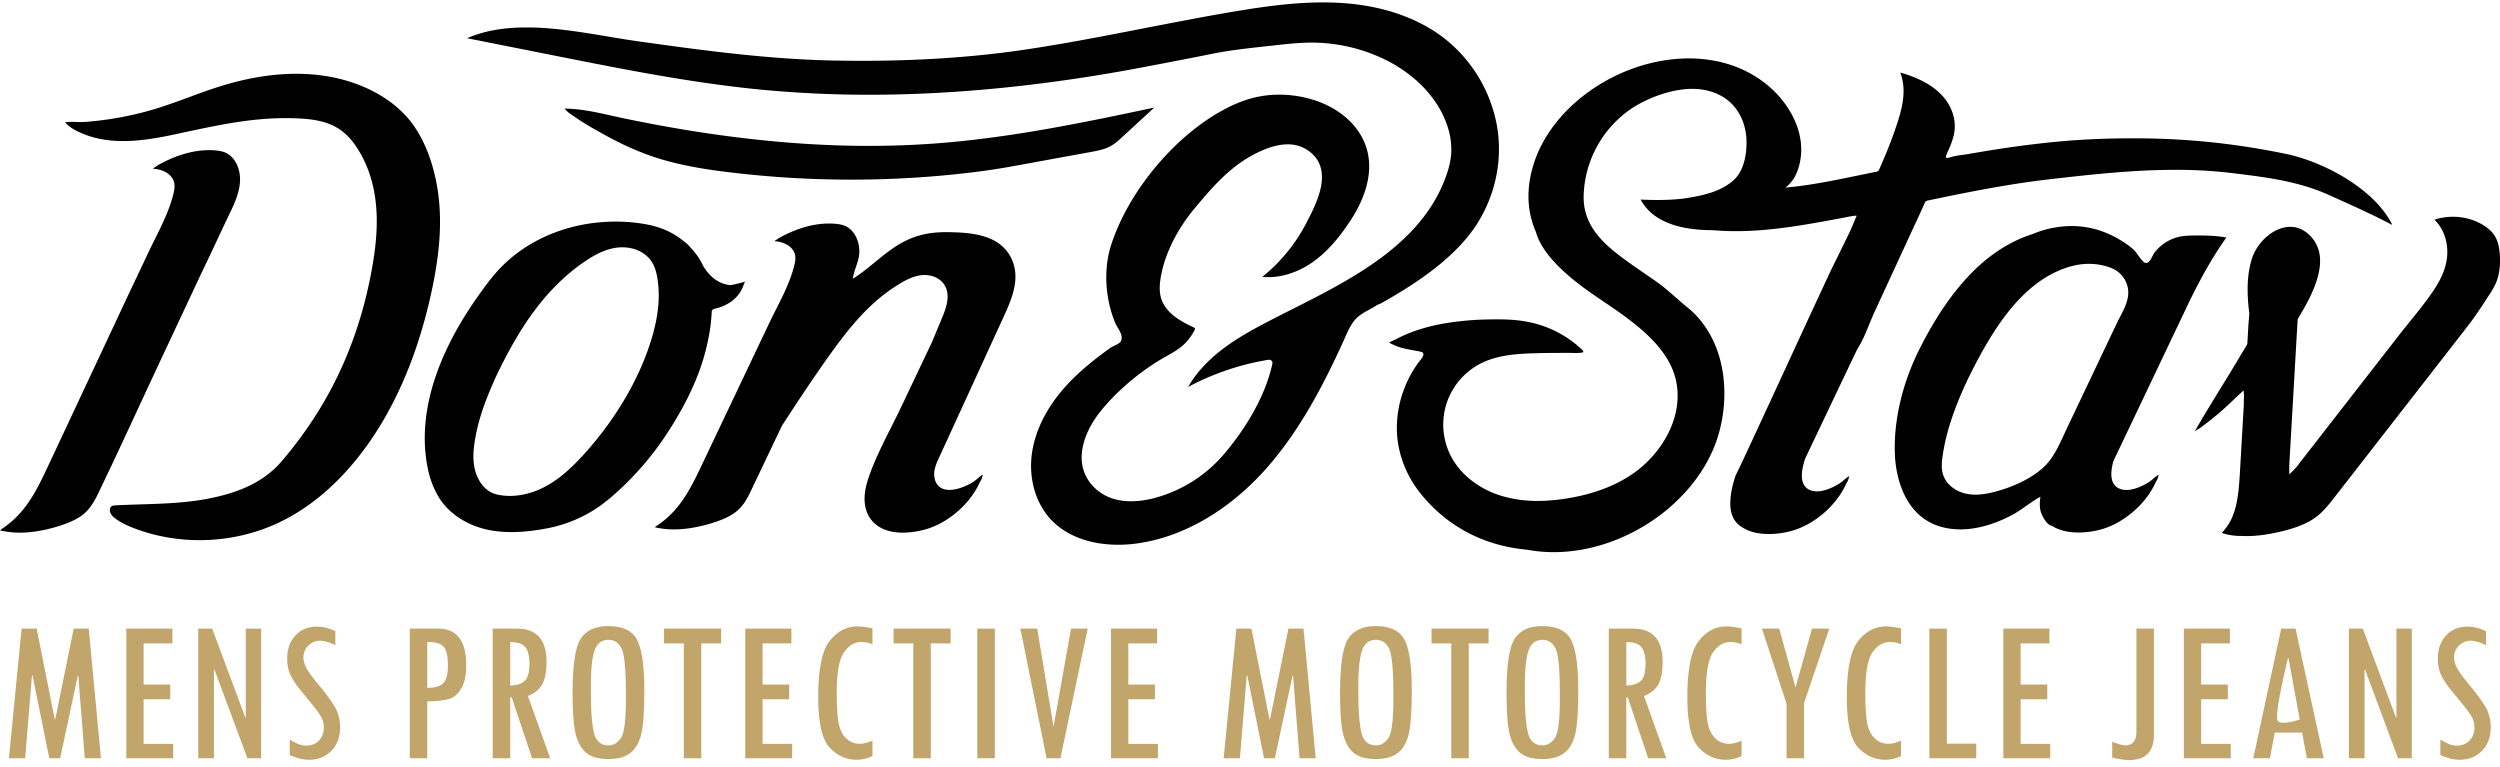
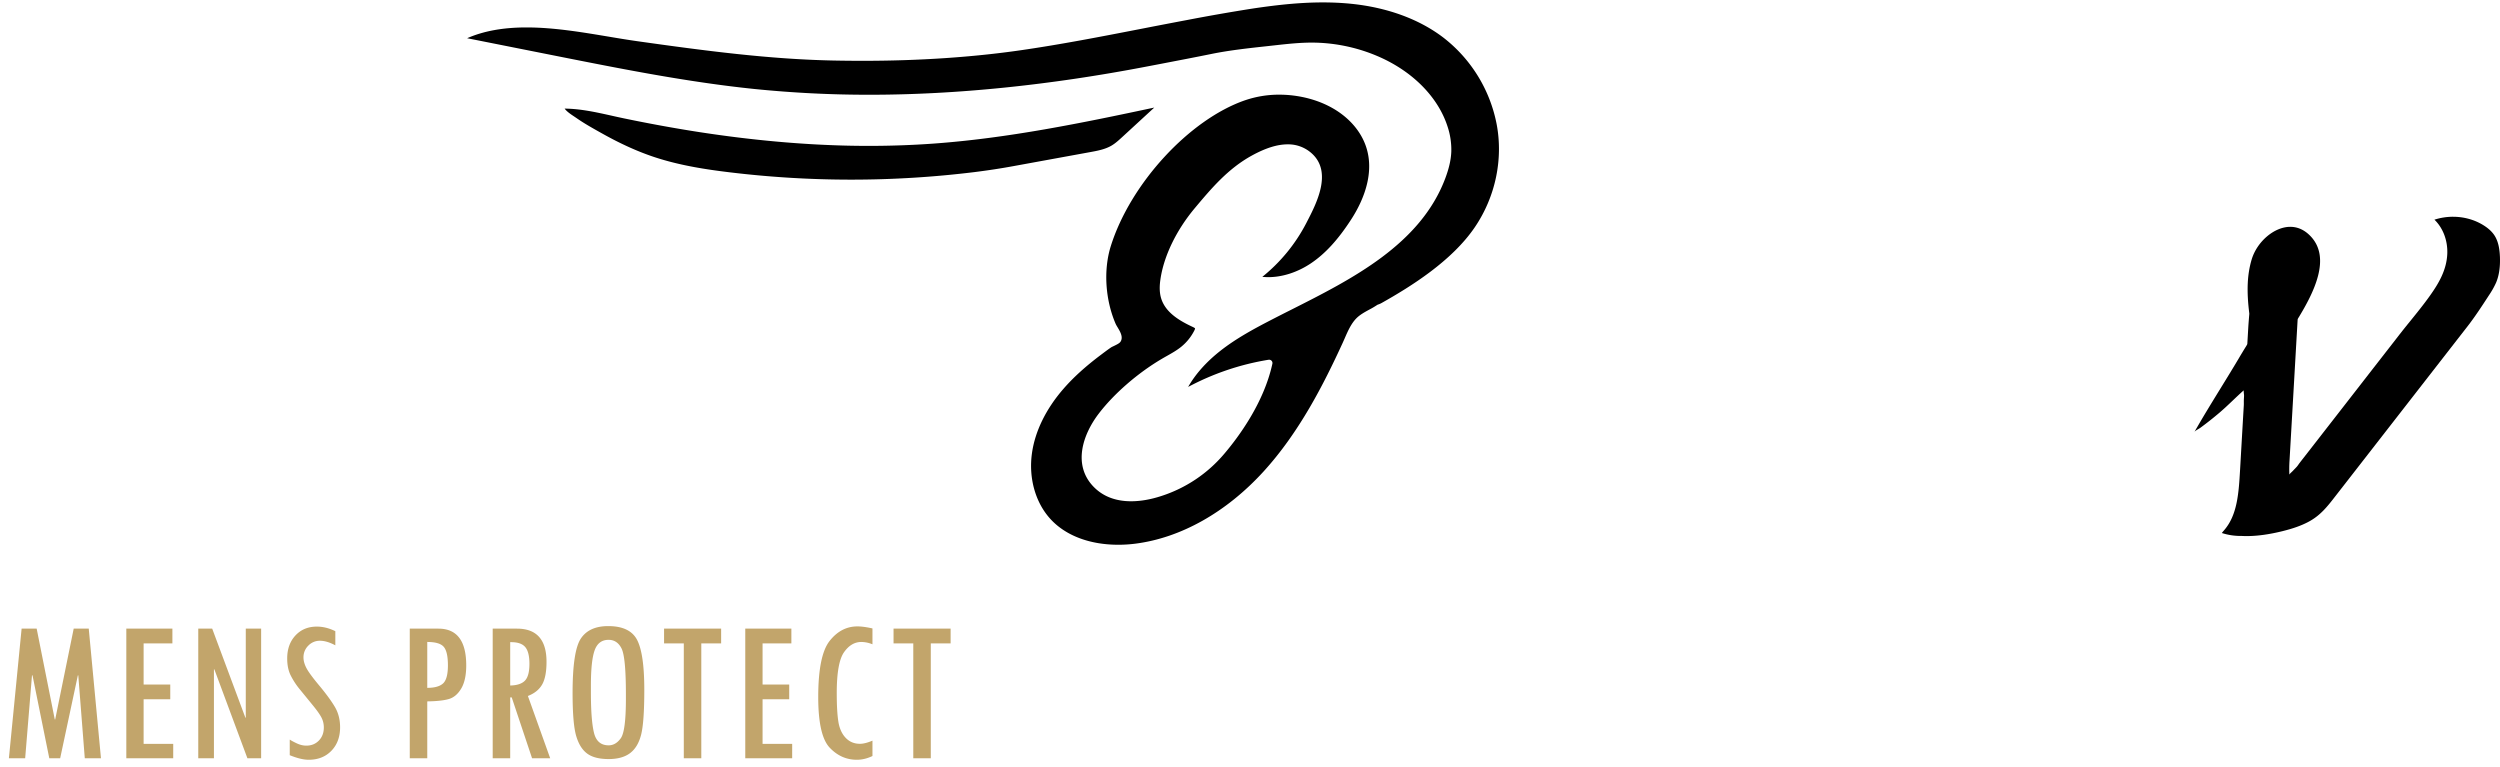
<svg xmlns="http://www.w3.org/2000/svg" viewBox="0 0 150 46" style="fill-rule:evenodd;clip-rule:evenodd;stroke-linejoin:round;stroke-miterlimit:2" xml:space="preserve">
  <path style="fill:#c2a56b;fill-rule:nonzero" d="M6.058 45.495h-.971l-.39-4.975h-.025L3.61 45.495h-.653L1.95 40.52h-.031l-.409 4.975H.534l.763-7.777H2.2l1.087 5.451h.024l1.111-5.451h.903zM10.393 45.495H7.579v-7.777h2.765v.886H8.617v2.466h1.599v.885H8.617v2.679h1.776zM15.668 45.495h-.824l-1.983-5.335h-.025v5.335h-.94v-7.777h.836l1.99 5.341h.025v-5.341h.921zM20.12 38.719q-.513-.274-.922-.274a.95.95 0 0 0-.699.293.97.97 0 0 0-.29.709q0 .294.171.627.17.334.778 1.063.607.729.928 1.267.32.538.32 1.234 0 .867-.521 1.408-.522.54-1.365.54-.463 0-1.135-.274v-.934q.018.006.037.018.091.067.384.205t.574.137q.457 0 .754-.306.296-.306.296-.783 0-.33-.15-.612t-.546-.763l-.702-.86a4.5 4.5 0 0 1-.604-.916q-.196-.415-.196-.99 0-.849.495-1.38.494-.531 1.282-.532.549 0 1.111.275zM24.586 37.718h1.715q1.673 0 1.673 2.204 0 .879-.296 1.383-.297.503-.739.634-.442.132-1.303.144v3.412h-1.05zm1.05 3.553q.665 0 .952-.269t.287-1.08q0-.818-.25-1.111t-.989-.293zM33.011 45.495h-1.087l-1.22-3.65h-.092v3.65h-1.05v-7.777h1.453q1.776 0 1.776 1.99 0 .904-.262 1.362t-.855.689zm-2.399-4.364q.61-.013.882-.29.272-.278.272-1.011 0-.702-.248-1.001-.246-.299-.845-.299h-.061zM34.355 41.585q0-2.53.498-3.275.497-.744 1.639-.744 1.305 0 1.736.832.43.833.43 2.998 0 1.94-.192 2.69t-.665 1.104-1.285.354q-.837 0-1.282-.327-.446-.326-.662-1.058t-.217-2.574m3.199.061q0-2.213-.26-2.735-.26-.52-.778-.521-.61 0-.836.625t-.226 2.107v.427q0 1.652.183 2.411t.879.76q.428 0 .732-.427.306-.427.306-2.36zM43.268 38.604h-1.19v6.891h-1.05v-6.891h-1.184v-.886h3.424zM47.53 45.495h-2.814v-7.777h2.766v.886h-1.728v2.466h1.599v.885h-1.599v2.679h1.776zM52.348 45.361q-.47.225-.94.225-.94 0-1.627-.727-.687-.726-.687-3.035 0-2.505.687-3.372.687-.868 1.663-.868.367 0 .904.122v.952a1.8 1.8 0 0 0-.666-.14q-.61 0-1.043.62-.434.62-.434 2.447 0 1.088.095 1.702.094.614.436.978.342.363.861.363.305 0 .751-.189zM57.037 38.604h-1.19v6.891h-1.05v-6.891h-1.184v-.886h3.424z" />
-   <path style="fill:#c2a56b" d="M58.638 37.718h1.05v7.776h-1.05z" />
-   <path style="fill:#c2a56b;fill-rule:nonzero" d="M61.221 37.718h1.013l.977 5.885 1.05-5.885h1.001l-1.636 7.777h-.83zM69.475 45.495h-2.814v-7.777h2.765v.886h-1.727v2.466h1.599v.885h-1.599v2.679h1.776zM78.943 45.495h-.971l-.39-4.975h-.025l-1.062 4.975h-.653l-1.007-4.975h-.031l-.409 4.975h-.976l.763-7.777h.903l1.087 5.451h.024l1.111-5.451h.903zM80.403 41.585q0-2.53.498-3.275.497-.744 1.639-.744 1.305 0 1.736.832.43.833.43 2.998 0 1.94-.192 2.69t-.665 1.104-1.285.354q-.837 0-1.282-.327-.446-.326-.662-1.058t-.217-2.574m3.199.061q0-2.213-.26-2.735-.26-.52-.778-.521-.61 0-.836.625t-.226 2.107v.427q0 1.652.183 2.411t.879.76q.427 0 .732-.427.306-.427.306-2.36zM89.316 38.604h-1.19v6.891h-1.05v-6.891h-1.184v-.886h3.424zM90.392 41.585q0-2.53.498-3.275.497-.744 1.638-.744 1.306 0 1.737.832.43.833.43 2.998 0 1.94-.192 2.69t-.665 1.104-1.285.354q-.837 0-1.282-.327-.446-.326-.662-1.058t-.217-2.574m3.199.061q0-2.213-.26-2.735-.26-.52-.778-.521-.61 0-.836.625t-.226 2.107v.427q0 1.652.183 2.411t.879.76q.428 0 .732-.427.306-.427.306-2.36zM99.977 45.495H98.89l-1.221-3.65h-.091v3.65h-1.05v-7.777h1.453q1.776 0 1.776 1.99 0 .904-.262 1.362t-.855.689zm-2.399-4.364q.61-.013.882-.29.272-.278.272-1.011 0-.702-.248-1.001-.246-.299-.845-.299h-.061zM104.495 45.361a2.16 2.16 0 0 1-.94.225q-.94 0-1.627-.727-.686-.726-.686-3.035 0-2.505.686-3.372.687-.868 1.664-.868.366 0 .903.122v.952a1.8 1.8 0 0 0-.665-.14q-.61 0-1.044.62-.433.62-.433 2.447 0 1.088.094 1.702.095.614.437.978.341.363.86.363.306 0 .751-.189zM109.758 37.718l-1.514 4.462v3.315h-1.05v-3.266l-1.477-4.511h1.038l.964 3.492h.025l.976-3.492zM114.063 45.361a2.16 2.16 0 0 1-.94.225q-.94 0-1.627-.727-.687-.726-.687-3.035 0-2.505.687-3.372.687-.868 1.663-.868.367 0 .904.122v.952a1.8 1.8 0 0 0-.665-.14q-.61 0-1.044.62t-.434 2.447q0 1.088.095 1.702t.436.978q.342.363.861.363.306 0 .751-.189zM118.575 45.495h-2.814v-7.777h1.05v6.904h1.764zM123.014 45.495H120.2v-7.777h2.765v.886h-1.727v2.466h1.599v.885h-1.599v2.679h1.776zM129.235 44.097q0 1.508-1.49 1.508-.336 0-1.013-.147v-.952q.543.214.824.214a.56.56 0 0 0 .461-.211q.168-.21.168-.577v-6.214h1.05zM133.844 45.495h-2.813v-7.777h2.765v.886h-1.728v2.466h1.599v.885h-1.599v2.679h1.776zM139.425 45.495h-1.013l-.287-1.538h-1.642l-.287 1.538h-1.001l1.678-7.777h.861zm-1.441-2.326-.677-3.687h-.025s-.764 3.073-.647 3.687c.085.442 1.349 0 1.349 0M144.706 45.495h-.824l-1.984-5.335h-.024v5.335h-.94v-7.777h.836l1.99 5.341h.025v-5.341h.921zM149.158 38.719q-.513-.274-.922-.274a.95.95 0 0 0-.699.293.97.97 0 0 0-.29.709q0 .294.171.627.17.334.778 1.063.607.729.928 1.267.32.538.32 1.234 0 .867-.521 1.408-.522.54-1.365.54-.463 0-1.135-.274v-.934q.018.006.037.018.091.067.384.205t.574.137q.457 0 .754-.306.296-.306.296-.783 0-.33-.15-.612t-.546-.763l-.702-.86a4.5 4.5 0 0 1-.604-.916q-.196-.415-.196-.99 0-.849.495-1.38.494-.531 1.282-.532.549 0 1.111.275z" />
-   <path style="fill-rule:nonzero" d="M54.171 31.959c-.896 0-1.554-.287-1.957-.852-.236-.332-.356-.785-.338-1.277.018-.508.175-1 .309-1.373.344-.952.818-1.894 1.276-2.804.204-.405.407-.809.6-1.214l1.843-3.881.64-1.533c.268-.644.491-1.379.105-1.956-.238-.355-.679-.568-1.179-.568q-.08 0-.16.008c-.483.046-.925.276-1.293.495-1.928 1.148-3.211 2.837-4.572 4.766a116 116 0 0 0-2.242 3.336l-.286.435-1.768 3.714c-.302.639-.563 1.191-1.173 1.583-.352.227-.771.404-1.357.577-.786.231-1.519.349-2.18.349a5 5 0 0 1-1.153-.13 3 3 0 0 1 .181-.13l.06-.041c1.323-.917 1.947-2.228 2.607-3.616l4.023-8.467q.194-.401.401-.808c.431-.852.876-1.733 1.101-2.657.056-.229.098-.473.02-.708-.087-.262-.311-.478-.632-.608a1.7 1.7 0 0 0-.589-.127 4 4 0 0 1 .607-.363c.929-.463 1.831-.698 2.682-.698q.172 0 .343.013c.265.021.456.062.62.133.369.161.654.528.781 1.004.051.191.075.396.068.592-.018.551-.321 1.024-.388 1.573l.129-.084c1.209-.794 2.138-1.908 3.538-2.407a5 5 0 0 1 1.049-.254 7 7 0 0 1 .896-.052q.224.001.448.008c.693.023 1.497.087 2.199.39 1.059.456 1.623 1.473 1.472 2.653-.096.745-.419 1.45-.731 2.131l-3.842 8.379c-.139.303-.312.681-.271 1.084.052.522.383.821.908.821.544 0 1.161-.307 1.44-.488.076-.05.16-.12.247-.194.096-.082.207-.176.311-.234a1.04 1.04 0 0 1-.177.457c-.591 1.331-1.958 2.49-3.34 2.849a5.2 5.2 0 0 1-1.276.174M125.341 15.83c-.437 0-.89.077-1.345.228-2.703.902-4.417 3.697-5.738 6.313-.242.48-.468.973-.673 1.465-.55 1.326-.878 2.453-1.031 3.546-.048.343-.085.707.02 1.062.164.55.665.994 1.308 1.157q.305.078.651.078c.312 0 .655-.047 1.048-.145 1.17-.289 2.242-.805 2.94-1.415q.136-.118.26-.252c.466-.503.758-1.139 1.04-1.753l.168-.363 3.027-6.37c.054-.115.117-.234.18-.355.265-.504.565-1.075.488-1.665a1.6 1.6 0 0 0-.673-1.104c-.237-.161-.51-.246-.721-.303a3.7 3.7 0 0 0-.949-.124m-.623 16.121c-.634 0-1.176-.132-1.568-.383a.2.2 0 0 0-.07-.027c-.254-.05-.493-.486-.583-.697-.138-.325-.121-.692-.072-1.036-.585.306-1.096.769-1.685 1.083-1.07.571-2.146.872-3.109.872-.298 0-.591-.028-.87-.084-2.66-.531-3.016-3.429-3.062-4.304-.108-2.067.426-4.374 1.502-6.497 1.746-3.443 3.742-5.6 6.1-6.595q.324-.137.66-.241a6.1 6.1 0 0 1 2.329-.48c1.019 0 1.999.28 2.912.831.335.202.588.384.799.572.104.094.189.214.279.342.104.146.211.297.358.423a.2.2 0 0 0 .258.003c.115-.094.187-.236.256-.372.035-.069.069-.138.108-.19a2.6 2.6 0 0 1 1.526-.972c.299-.06.613-.067.936-.069l.196-.001c.507 0 1.093.016 1.663.122-.805 1.135-1.577 2.488-2.36 4.133l-4.412 9.27-.013.035c-.222.827-.124 1.363.292 1.592q.213.116.494.117c.583 0 1.201-.375 1.377-.49.077-.05.16-.12.248-.195.095-.081.205-.175.308-.234a1 1 0 0 1-.174.453c-.591 1.332-1.959 2.491-3.343 2.851-.425.11-.868.168-1.28.168M37.33 14.838a3 3 0 0 0-.303.018c-.794.098-1.496.525-2.019.887-2.452 1.696-3.92 4.198-4.925 6.189-.242.478-.468.97-.673 1.464-.3.722-.668 1.684-.862 2.723-.101.541-.2 1.172-.105 1.801.113.734.547 1.584 1.431 1.763q.35.072.719.072c.618 0 1.267-.152 1.878-.439.826-.388 1.592-.996 2.484-1.97 2.018-2.201 3.513-4.781 4.21-7.264q.06-.217.112-.432c.25-1.038.308-1.939.184-2.835-.046-.333-.129-.762-.365-1.12-.353-.537-1.013-.857-1.766-.857m-6.644 17.087c-.401 0-.784-.029-1.138-.086-1.384-.223-2.585-.966-3.212-1.989a5.4 5.4 0 0 1-.644-1.626c-.863-3.956 1.153-7.875 2.997-10.465.385-.541.766-1.067 1.199-1.538 1.705-1.859 4.278-2.925 7.059-2.925.391 0 .783.022 1.168.066.654.074 1.177.192 1.644.371.474.182.914.442 1.308.775l.031.021q.026.015.05.034.143.123.294.301.327.346.544.703c.078.126.143.257.207.388l.019.034c.411.672.957 1.053 1.59 1.117l.02.001.035-.003q.41-.073.842-.208c-.031.072-.053.13-.075.187-.074.19-.138.355-.265.526a2.2 2.2 0 0 1-.548.529 2.8 2.8 0 0 1-.954.391.2.2 0 0 0-.155.188 10 10 0 0 1-.1 1.036c-.056.37-.135.766-.236 1.175-.407 1.653-1.197 3.348-2.413 5.183a18 18 0 0 1-3.074 3.536 11 11 0 0 1-.864.697 8.1 8.1 0 0 1-3.073 1.333c-.814.164-1.573.248-2.256.248M1.193 31.959A5 5 0 0 1 0 31.82q.094-.075.198-.145l.062-.043c1.351-.951 1.987-2.31 2.662-3.749l4.581-9.774c.346-.74.516-1.096.687-1.454.169-.355.34-.713.685-1.448q.198-.418.41-.841c.44-.883.894-1.796 1.125-2.753.052-.221.102-.476.019-.729-.087-.269-.316-.493-.642-.628a1.8 1.8 0 0 0-.62-.131 4 4 0 0 1 .638-.391c.949-.481 1.872-.725 2.742-.725q.174 0 .35.013c.271.022.467.065.634.139.379.168.671.549.801 1.046.053.2.077.413.071.619-.026.756-.368 1.462-.7 2.145l-.186.387-.638 1.361c-.304.649-.433.918-.562 1.187-.129.268-.259.538-.563 1.187l-2.223 4.744q-.61 1.305-1.22 2.621-.517 1.117-1.038 2.232-.69 1.483-1.399 2.95c-.231.479-.538 1.015-1.065 1.358-.461.301-.984.478-1.388.599-.802.24-1.552.362-2.228.362" />
-   <path style="fill-rule:nonzero" d="M11.973 32.409c-1.369 0-2.697-.242-3.945-.722-.313-.121-.719-.292-1.067-.545-.192-.14-.3-.263-.347-.399-.044-.124-.021-.303.084-.37.067-.043.17-.048.271-.054.485-.025.975-.041 1.466-.056 1.314-.04 2.672-.082 3.982-.33 1.304-.247 3.185-.747 4.454-2.224 2.817-3.281 4.586-7.002 5.408-11.377.341-1.814.412-3.192.23-4.472-.179-1.259-.628-2.397-1.3-3.293-.825-1.1-1.865-1.377-3.172-1.454a15 15 0 0 0-.887-.026c-2.121 0-4.099.425-6.195.875l-.386.084c-1.016.217-2.103.418-3.174.418-.757 0-1.427-.099-2.048-.303a6 6 0 0 1-.551-.213c-.435-.195-.74-.409-.883-.616.12-.016.248-.019.357-.019q.148 0 .294.006.148.003.288.004.122 0 .234-.007a19.569 19.569 0 0 0 4.405-.837 38 38 0 0 0 1.86-.651c.549-.202 1.117-.412 1.681-.593 1.666-.536 3.261-.808 4.74-.808.637 0 1.264.05 1.861.15 1.947.326 3.631 1.178 4.741 2.398 1.032 1.135 1.525 2.652 1.757 3.724.121.558.202 1.133.241 1.709.106 1.593-.073 3.334-.566 5.478a30 30 0 0 1-.918 3.206c-1.866 5.347-5.169 9.225-9.06 10.64-1.234.45-2.531.677-3.855.677M93.225 33.129a8.6 8.6 0 0 1-1.582-.144c-2.58-.228-4.773-1.374-6.36-3.314-.865-1.058-1.403-2.356-1.465-3.725a6.5 6.5 0 0 1 .4-2.528 6.8 6.8 0 0 1 .853-1.617c.109-.151.267-.302.324-.482.016-.049.014-.106-.018-.147s-.087-.055-.137-.067c-.223-.054-.448-.084-.673-.131l-.087-.017a3.4 3.4 0 0 1-.723-.205 3 3 0 0 1-.41-.199c.098-.055.236-.119.301-.148.052-.024.095-.044.12-.057.909-.478 1.948-.801 3.179-.989a18 18 0 0 1 2.478-.194q.195-.003.391-.004c.688 0 1.239.041 1.734.128a6.54 6.54 0 0 1 3.378 1.696c.065.063.08.128.074.144 0 0-.011.008-.041.015-.11.026-.245.037-.424.037q-.137 0-.274-.006a8 8 0 0 0-.267-.005l-.681.006a44 44 0 0 0-1.457.026c-.957.037-2.059.119-3.023.61a4.14 4.14 0 0 0-2.04 2.391 4.14 4.14 0 0 0 .244 3.133c.566 1.114 1.674 1.994 3.04 2.413a7.5 7.5 0 0 0 2.183.306c.531 0 1.102-.046 1.697-.14 1.608-.251 2.972-.762 4.055-1.522 2.07-1.451 3.497-4.322 2.065-6.781-.637-1.092-1.647-1.927-2.551-2.601-.424-.315-.866-.614-1.294-.904-.371-.251-.753-.51-1.119-.776-1.678-1.223-2.675-2.373-2.963-3.42-.548-1.262-.587-2.626-.128-4.081 1.119-3.546 5.211-6.325 9.315-6.325 1.733 0 3.309.511 4.555 1.478 1.419 1.101 2.498 2.947 2.094 4.788-.134.603-.369 1.102-.861 1.485 1.836-.163 3.665-.595 5.471-.956a.2.2 0 0 0 .144-.115l.029-.066.19-.431c.349-.808.648-1.597.89-2.344.159-.492.326-1.076.356-1.675a3.2 3.2 0 0 0-.19-1.316 8 8 0 0 1 .826.28c.701.285 1.241.632 1.65 1.06.642.672.919 1.561.742 2.377-.056.255-.149.53-.294.863-.068.156-.181.357-.191.524.124.046.273-.024.396-.056.318-.083.667-.109.992-.166q.767-.135 1.535-.256a63 63 0 0 1 3.384-.442 45 45 0 0 1 2.587-.188 54 54 0 0 1 2.32-.051c3.167 0 6.08.296 9.169.931 2.305.473 5.325 2.113 6.383 4.22a.04.04 0 0 1-.001.038c-1.038-.551-2.149-1.052-3.224-1.537l-.506-.229c-1.862-.844-3.749-1.077-5.748-1.323l-.081-.01a28 28 0 0 0-3.429-.198c-2.474 0-4.924.261-7.641.577-2.465.286-4.933.785-7.249 1.271a.2.2 0 0 0-.142.115c-.151.34-.294.656-.413.913q-.74 1.595-1.476 3.193l-1.136 2.462c-.108.233-.21.482-.313.734-.209.512-.425 1.041-.71 1.47l-1.441 3.021-1.694 3.564c-.125.385-.473 1.479.208 1.856q.213.116.493.117c.579 0 1.2-.374 1.377-.489.077-.05.16-.12.246-.194.097-.082.208-.176.312-.234a1 1 0 0 1-.177.457c-.591 1.331-1.958 2.49-3.341 2.848a5.2 5.2 0 0 1-1.29.171c-.635 0-1.178-.133-1.57-.383-.529-.298-.772-.801-.75-1.546.015-.478.115-.982.317-1.585.097-.195.204-.417.311-.642.366-.77 1.599-3.438 2.791-6.018a1068 1068 0 0 1 2.632-5.68l.385-.783.64-1.308c.186-.381.352-.788.504-1.158-.252.008-.524.073-.771.121-2.121.399-4.313.81-6.475.81-.472 0-.936-.02-1.38-.059-2.186-.001-3.625-.596-4.296-1.767q-.022-.035-.04-.069c.304.013.662.024 1.019.024.82 0 1.495-.056 2.124-.177.815-.157 1.744-.378 2.452-1.028.786-.724.774-2.081.752-2.48-.049-.874-.413-1.676-1.001-2.2-.492-.439-1.177-.713-1.926-.771a4 4 0 0 0-.324-.012c-.524 0-1.081.092-1.702.281a7.5 7.5 0 0 0-1.824.825 6.53 6.53 0 0 0-2.989 5.331c-.034 1.81 1.243 2.904 2.442 3.787.367.271.743.528 1.118.786q.439.298.872.606c.395.283.763.607 1.119.92q.293.26.596.513l.097.08c.081.066.163.131.241.204 2.267 2.109 2.317 5.632 1.403 8.012-1.412 3.68-5.574 6.453-9.682 6.453" />
  <path style="fill-rule:nonzero" d="M67.093 32.685c-1.688 0-3.12-.535-4.032-1.507-.927-.987-1.355-2.477-1.143-3.986.185-1.315.836-2.649 1.884-3.856.593-.685 1.335-1.357 2.268-2.057l.058-.044c.18-.135.36-.271.545-.395.028-.018.084-.044.147-.074.24-.116.36-.18.417-.272.167-.27-.023-.588-.175-.844-.048-.08-.096-.158-.126-.227-.624-1.453-.734-3.24-.285-4.664 1.182-3.756 4.724-7.598 8.063-8.746a6.3 6.3 0 0 1 2.042-.333q.441 0 .881.057c1.712.222 3.138 1.03 3.914 2.218 1.264 1.934.249 4.084-.469 5.194-.796 1.232-1.568 2.074-2.428 2.651-.797.535-1.704.829-2.554.829a4 4 0 0 1-.361-.018 10.1 10.1 0 0 0 2.642-3.232l.028-.055c.579-1.116 1.548-2.985.302-4.115a2.1 2.1 0 0 0-1.452-.548c-.622 0-1.326.221-2.151.674-1.437.79-2.441 1.987-3.412 3.144-1.118 1.332-1.874 2.898-2.072 4.296-.041.285-.08.711.044 1.122.26.856 1.101 1.348 1.889 1.716.119.055.142.082.145.094.002.007.002.035-.041.121a3 3 0 0 1-.79.981c-.26.21-.55.374-.858.548q-.166.092-.329.189c-1.433.849-2.837 2.069-3.754 3.265-.98 1.278-1.576 3.105-.307 4.402.559.573 1.315.863 2.245.863.561 0 1.171-.106 1.811-.315a8.26 8.26 0 0 0 3.776-2.532c.86-1.01 2.377-3.056 2.888-5.403a.2.2 0 0 0-.227-.241 15.5 15.5 0 0 0-4.827 1.631c.443-.778 1.093-1.505 1.938-2.17.959-.754 2.057-1.341 3.099-1.879q.567-.292 1.159-.589c3.63-1.832 7.745-3.909 9.234-7.884.225-.602.339-1.107.359-1.588a4.4 4.4 0 0 0-.226-1.517c-.547-1.695-1.974-3.186-3.914-4.093a10.1 10.1 0 0 0-4.236-.94c-.741 0-1.484.083-2.203.162l-.55.061c-1.067.117-2.17.237-3.239.453-1.036.211-2.075.409-3.113.609l-.749.143C62.98 5.113 57.369 5.685 52.171 5.685a68 68 0 0 1-6.92-.347C41.3 4.931 37.335 4.143 33.5 3.381l-5.472-1.088c.992-.435 2.164-.647 3.561-.647 1.626 0 3.29.279 4.898.547.595.1 1.172.197 1.724.275 4.147.586 7.889 1.077 11.688 1.161q.923.02 1.851.02c3.378 0 6.567-.213 9.48-.632 2.42-.349 4.861-.824 7.22-1.283q1.381-.27 2.764-.531A117 117 0 0 1 75.113.52c1.713-.259 3.03-.375 4.268-.375.584 0 1.153.028 1.69.082 2.153.22 4.053.912 5.496 2.002a8.64 8.64 0 0 1 3.227 5.197c.409 2.115-.064 4.374-1.298 6.197-1.378 2.036-3.853 3.574-5.595 4.554a1.2 1.2 0 0 1-.223.098.2.2 0 0 0-.054.027 5 5 0 0 1-.466.274c-.273.149-.556.302-.774.521-.32.323-.522.788-.701 1.2l-.119.268c-1.149 2.503-2.611 5.379-4.751 7.725-2.235 2.45-4.972 3.988-7.707 4.332a8 8 0 0 1-1.013.063" />
  <path style="fill-rule:nonzero" d="M51.069 10.779a61 61 0 0 1-7.311-.443c-1.372-.166-2.982-.406-4.518-.918-.996-.332-2.02-.796-3.131-1.42l-.114-.063c-.466-.262-.948-.532-1.384-.836l-.164-.111c-.207-.137-.434-.288-.569-.471.954.009 1.855.209 2.807.421q.373.085.754.165c1.539.32 3.058.597 4.512.822 3.169.49 6.237.765 9.118.819q.534.01 1.067.01c1.311 0 2.615-.047 3.878-.138 4.475-.323 8.925-1.24 13.242-2.161l-1.925 1.771c-.201.184-.408.375-.64.511-.386.227-.849.312-1.296.393l-4.612.842c-.736.135-1.478.249-2.267.348a60.884 60.884 0 0 1-7.447.459M134.802 32.165q-.151 0-.3-.008h-.057c-.39 0-.761-.057-1.132-.175.031-.049.07-.093.113-.142l.035-.042c.788-.919.864-2.238.945-3.633l.094-1.639.091-1.575.037-.629c.005-.089.001-.175.002-.263 0-.115.014-.23.013-.345 0-.039-.037-.279-.015-.298-.492.436-.949.91-1.451 1.338a20 20 0 0 1-1.152.911c-.09.067-.311.166-.365.261.504-.887 1.043-1.763 1.567-2.616.374-.607.748-1.214 1.111-1.827.151-.257.312-.519.474-.783a.2.2 0 0 0 .029-.093l.052-.901c.016-.28.04-.562.063-.846a.3.3 0 0 0 .001-.061c-.168-1.338-.124-2.332.141-3.224.323-1.083 1.361-1.965 2.315-1.965.471 0 .894.202 1.256.6 1.173 1.288.198 3.29-.783 4.892a.2.2 0 0 0-.029.093l-.063 1.094-.145 2.527-.163 2.829-.115 2.002a8 8 0 0 0-.009.838c-.002-.043.161-.18.193-.215q.117-.124.236-.247c.07-.074.118-.157.18-.238q.118-.155.239-.308l.657-.844 1.756-2.257 1.829-2.353 1.287-1.653.253-.327q.318-.405.644-.804c.391-.484.796-.984 1.164-1.502.519-.73 1.004-1.542 1.038-2.53.027-.791-.263-1.536-.771-2.026a3.6 3.6 0 0 1 1.111-.175c.653 0 1.279.172 1.809.496q.452.276.677.617c.2.306.305.704.33 1.253l.002.041c.023.617-.053 1.123-.233 1.55a5 5 0 0 1-.432.763l-.041.064c-.395.606-.804 1.234-1.252 1.808l-7.905 10.16c-.493.637-.919 1.187-1.66 1.57-.423.219-.897.387-1.538.545-.782.193-1.5.292-2.133.292" />
</svg>